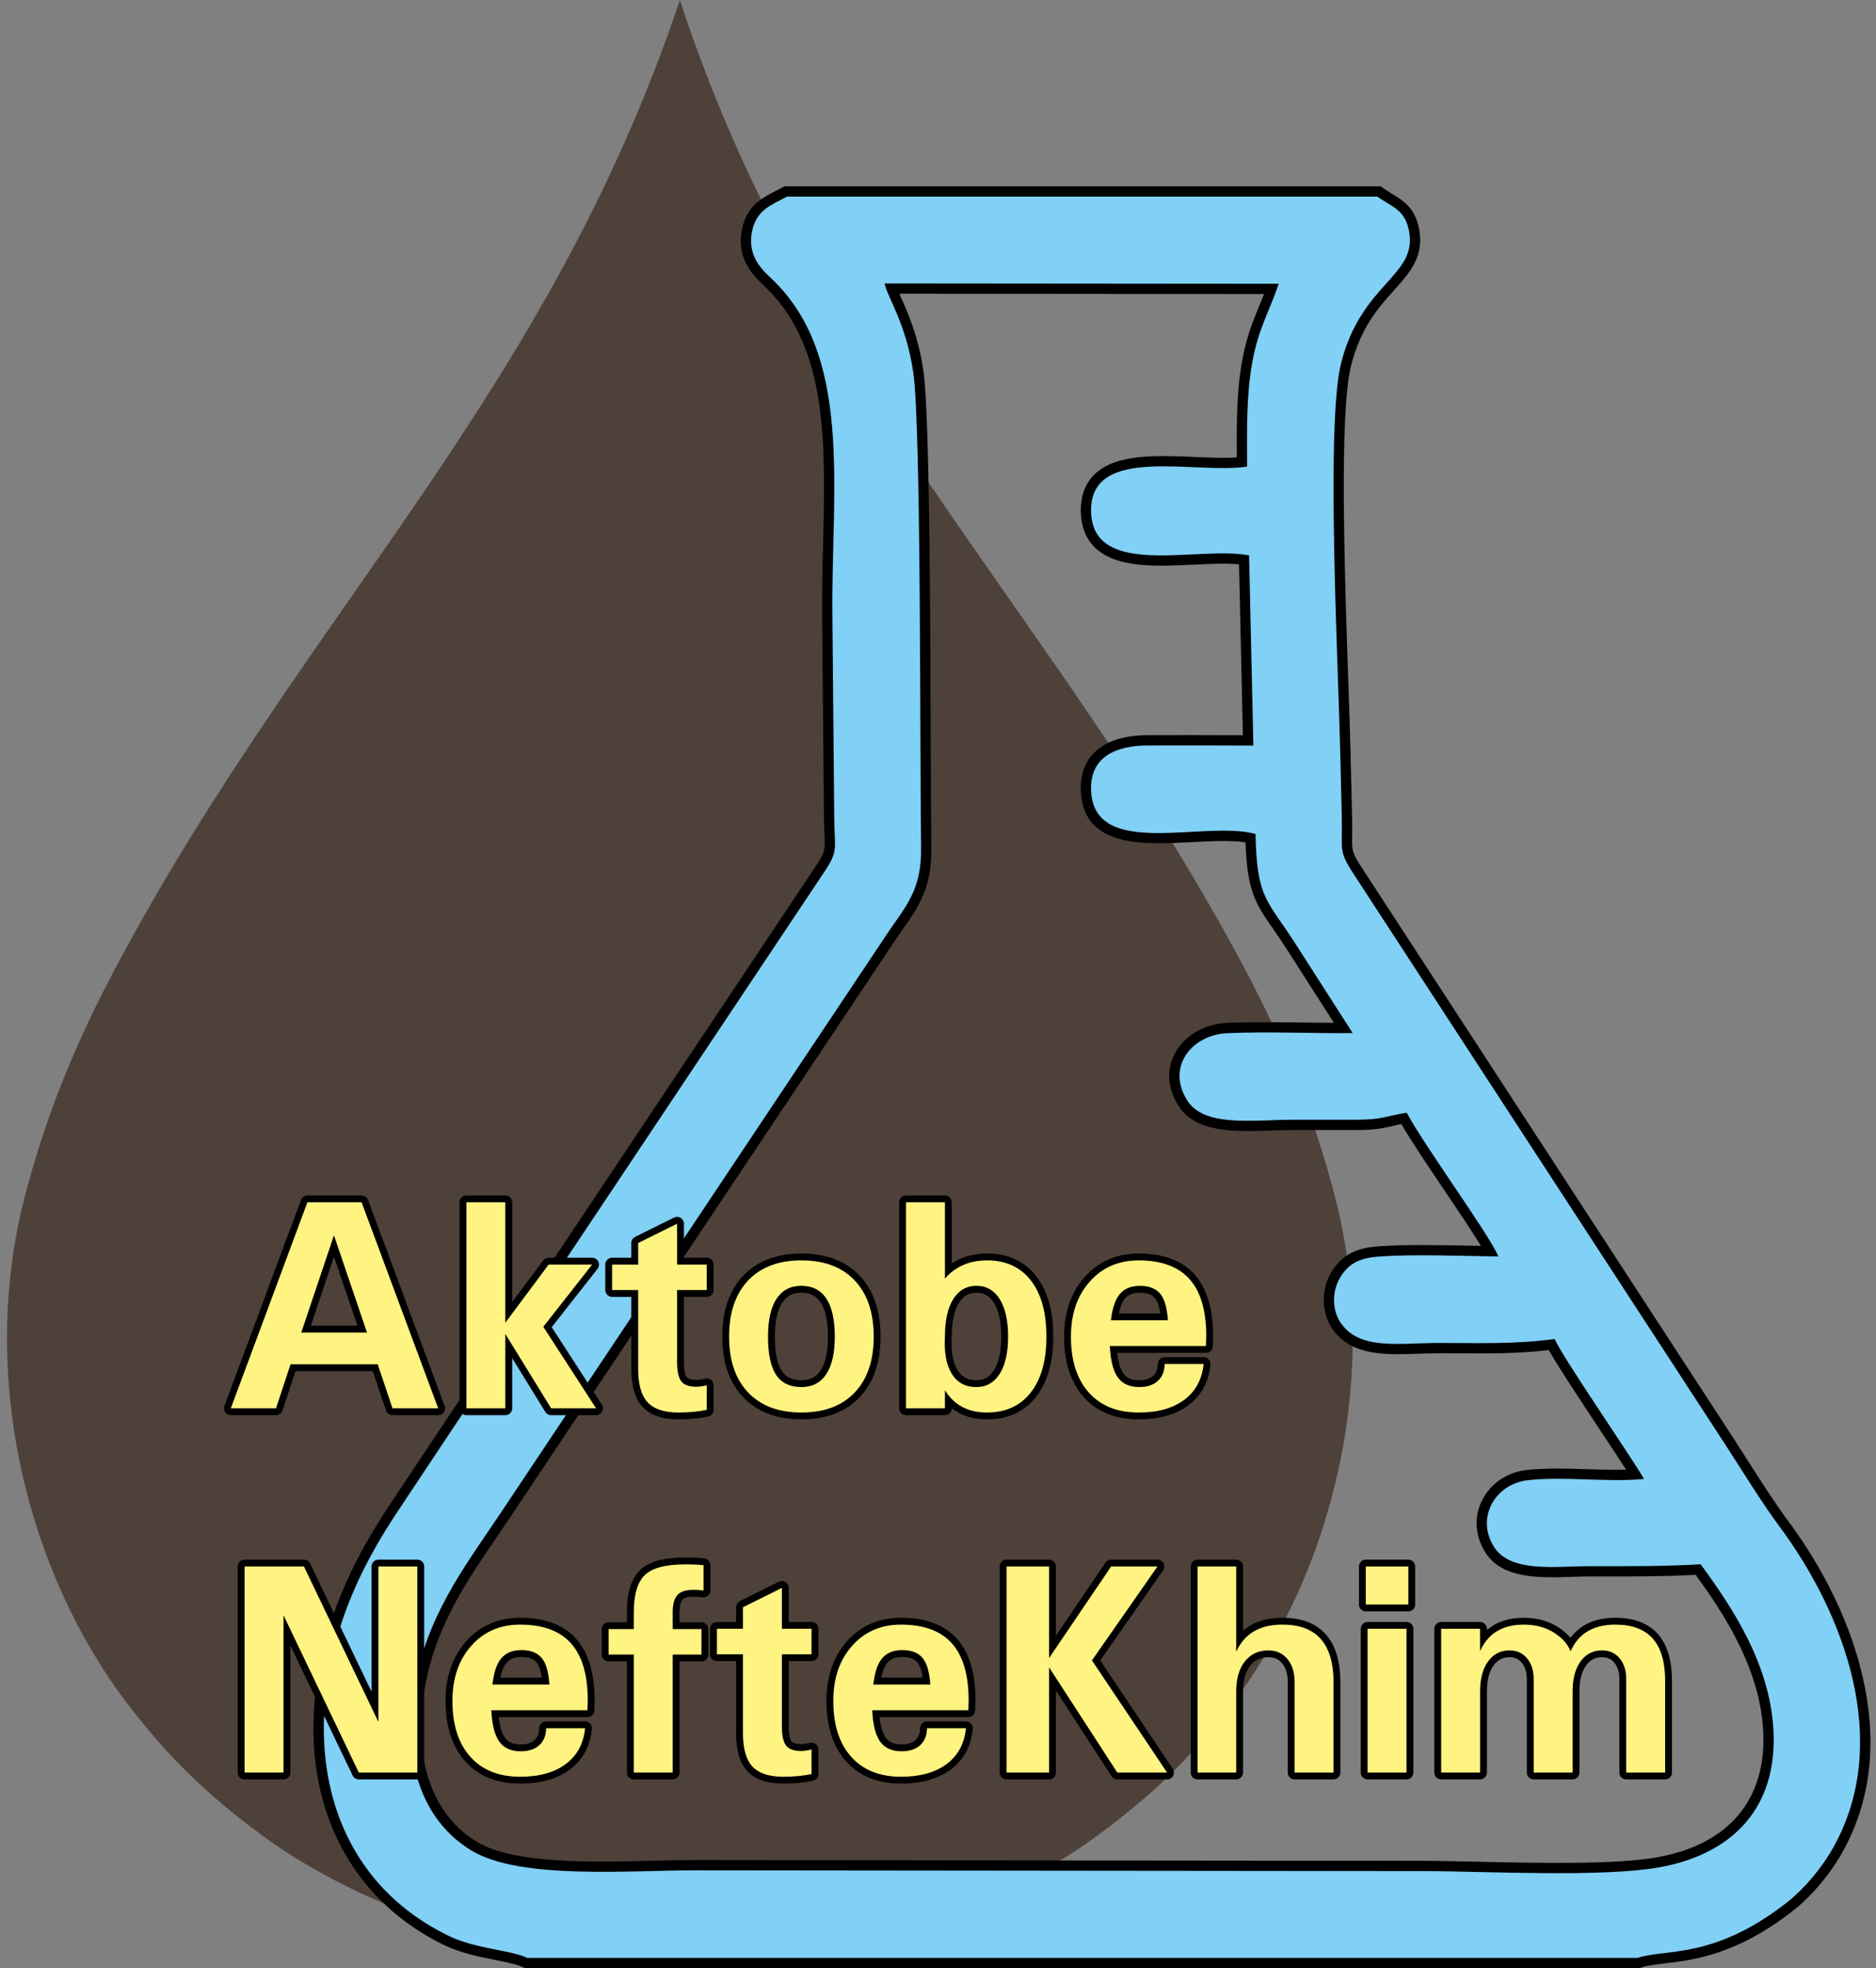
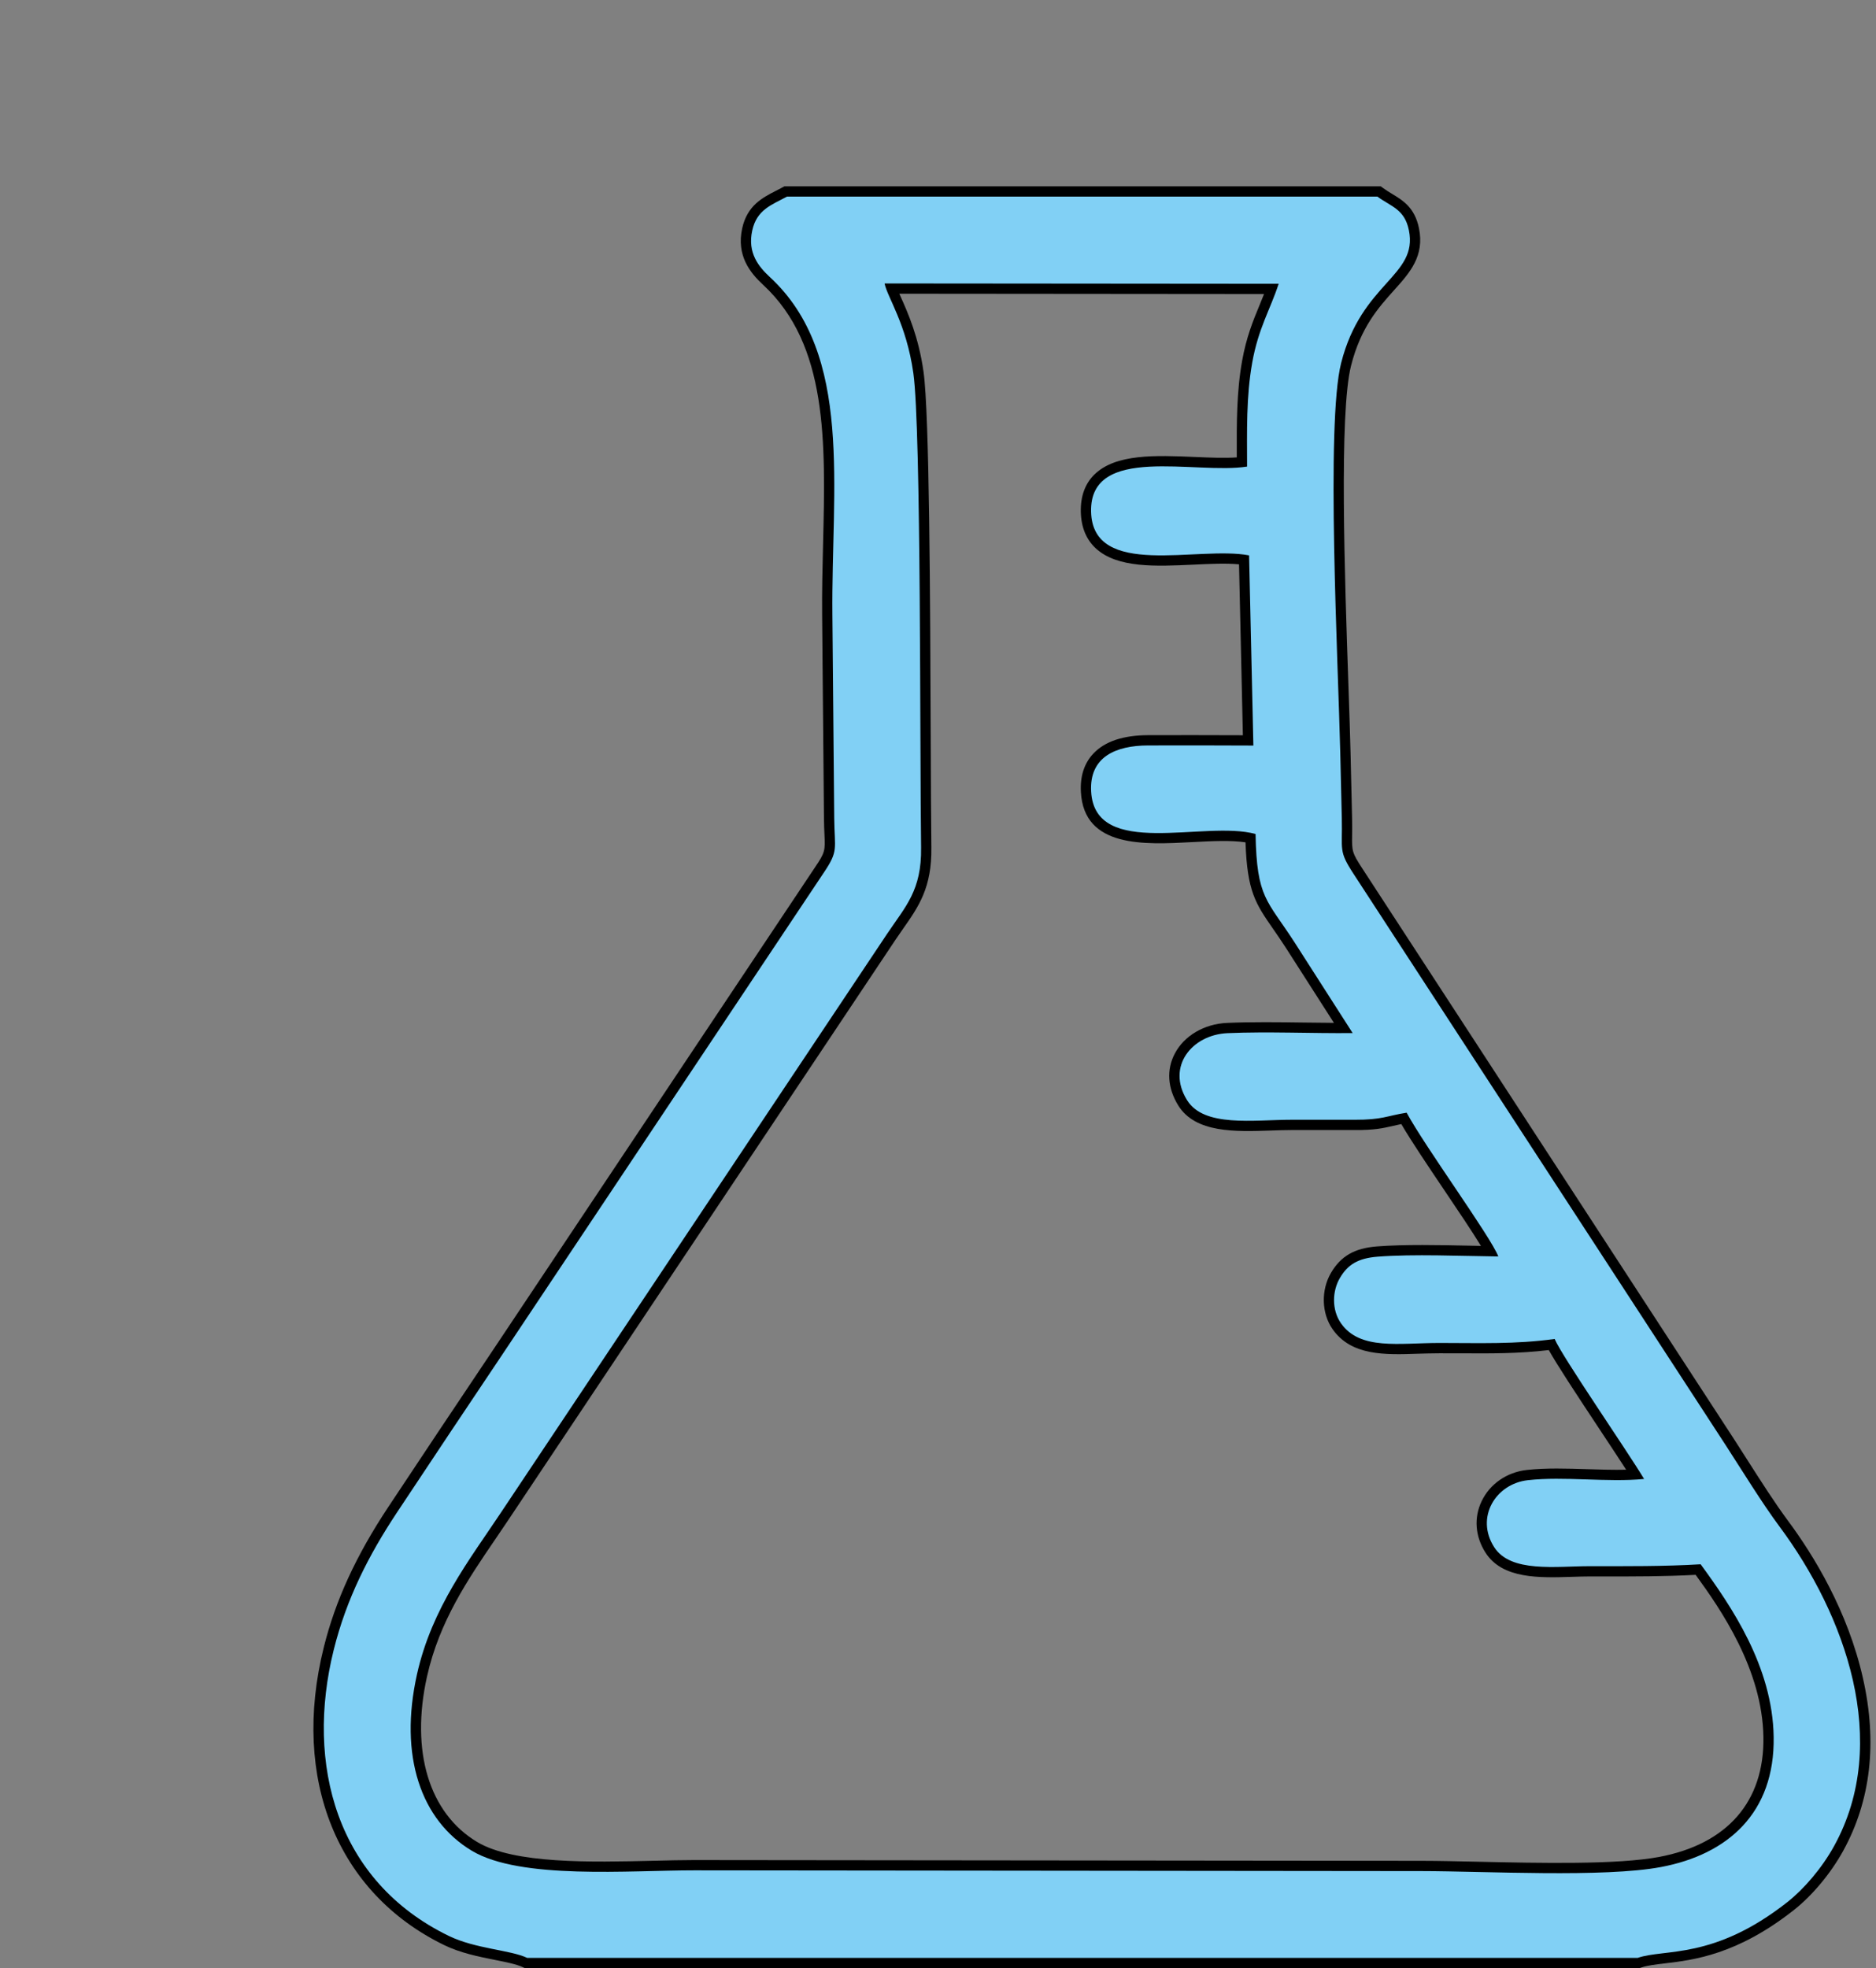
<svg xmlns="http://www.w3.org/2000/svg" width="225" height="236" viewBox="0 0 225 236" fill="none">
  <rect x="0" y="0" width="225" height="236" fill="#808080" stroke="none" />
-   <path fill-rule="evenodd" clip-rule="evenodd" d="M81.542 0C96.901 46.949 126.664 73.776 149.036 115.692C153.901 124.807 157.498 133.432 160.102 143.451C165.785 165.31 159.625 188.727 147.9 204.153C142.87 210.771 138.305 215.132 131.876 219.912C122.865 226.609 109.685 232.111 97.328 233.755C91.658 234.509 86.5 234.839 81.543 234.756H81.542C76.585 234.839 71.427 234.51 65.757 233.755C53.4 232.111 40.219 226.609 31.209 219.912C24.779 215.132 20.215 210.771 15.184 204.153C3.46 188.727 -2.7 165.31 2.982 143.451C5.587 133.432 9.184 124.806 14.049 115.692C36.597 73.445 65.639 47.435 81.542 0Z" fill="#4E413A" />
  <path d="M196.62 236H62.957L62.707 235.882C61.957 235.527 60.697 235.275 59.363 235.01C57.427 234.623 55.233 234.186 53.282 233.237C40.441 226.992 34.904 213.311 38.832 197.533C40.234 191.901 42.69 186.556 46.561 180.714C50.457 174.833 54.546 168.707 59.427 161.432L97.726 104.033C98.978 102.189 98.969 101.989 98.883 100.08C98.859 99.559 98.83 98.909 98.822 98.103L98.603 73.734C98.576 70.913 98.646 68.04 98.714 65.263C99.016 52.965 99.301 41.349 91.517 34.145C89.975 32.717 88.296 30.657 89.017 27.375C89.618 24.64 91.452 23.702 93.07 22.874C93.311 22.75 93.558 22.625 93.805 22.49L94.08 22.341H165.599L165.924 22.577C166.274 22.833 166.637 23.052 166.988 23.265C168.251 24.029 169.684 24.896 170.186 27.37C170.864 30.719 169.09 32.695 167.211 34.785C165.333 36.876 163.205 39.246 162.042 43.842C160.603 49.531 161.279 69.214 161.726 82.238C161.835 85.424 161.929 88.175 161.979 90.293L162.162 98.058C162.182 98.924 162.173 99.606 162.167 100.153C162.143 102.034 162.14 102.231 163.409 104.166L207.997 172.603C208.5 173.382 209.011 174.184 209.527 174.992C211.166 177.56 212.86 180.216 214.425 182.324C217.534 186.509 221.621 193.187 223.437 201.238C225.178 208.954 224.378 215.918 221.061 221.938C219.573 224.639 217.351 227.3 215.118 229.056C208.324 234.399 203.109 235.019 199.659 235.429C198.524 235.563 197.543 235.68 196.816 235.933L196.62 236ZM63.494 233.538H196.216C197.143 233.247 198.181 233.124 199.369 232.983C202.735 232.583 207.346 232.035 213.596 227.119C215.554 225.581 217.587 223.14 218.904 220.75C225.496 208.784 219.891 193.813 212.448 183.791C210.83 181.613 209.113 178.92 207.451 176.316C206.938 175.511 206.429 174.714 205.931 173.943L161.346 105.513C159.734 103.053 159.675 102.364 159.704 100.121C159.71 99.594 159.719 98.938 159.699 98.117L159.516 90.351C159.467 88.246 159.373 85.501 159.264 82.322C158.812 69.159 158.13 49.266 159.654 43.238C160.965 38.053 163.517 35.213 165.379 33.14C167.287 31.016 168.186 29.904 167.771 27.86C167.484 26.444 166.854 26.063 165.712 25.372C165.433 25.203 165.126 25.018 164.809 24.804H94.701C94.53 24.894 94.36 24.981 94.192 25.067C92.736 25.812 91.774 26.304 91.423 27.904C90.997 29.84 91.784 31.036 93.19 32.338C101.79 40.298 101.492 52.454 101.176 65.323C101.108 68.081 101.039 70.931 101.066 73.71L101.285 98.08C101.292 98.842 101.319 99.441 101.343 99.969C101.446 102.24 101.403 103.002 99.769 105.408L61.473 162.801C56.593 170.074 52.507 176.197 48.614 182.074C44.903 187.675 42.553 192.776 41.221 198.127C38.376 209.556 40.335 224.2 54.359 231.022C56.025 231.832 58.054 232.237 59.844 232.593C61.265 232.877 62.508 233.125 63.494 233.538ZM186.817 225.839C183.578 225.839 180.251 225.766 177.22 225.699C174.757 225.645 172.431 225.593 170.541 225.59L83.308 225.5C81.846 225.49 80.206 225.539 78.459 225.581C70.683 225.768 61.005 226 55.962 222.98C49.24 218.955 46.567 210.545 48.813 200.485C50.395 193.402 54.131 187.927 57.427 183.096C57.96 182.316 58.485 181.546 58.994 180.781L105.363 111.305C105.688 110.82 106.006 110.366 106.312 109.929C108.046 107.454 109.299 105.666 109.242 101.642C109.201 98.735 109.182 93.887 109.161 88.273C109.103 72.942 109.016 49.774 108.324 44.905C107.778 41.058 106.625 38.486 105.784 36.607C105.354 35.648 105.015 34.891 104.886 34.219L104.604 32.753L155.056 32.796L154.53 34.408C154.164 35.529 153.749 36.536 153.347 37.51C152.585 39.358 151.864 41.104 151.401 43.688C150.768 47.215 150.782 50.768 150.797 54.529L150.802 56.997L149.763 57.162C147.912 57.456 145.628 57.358 143.207 57.255C139.255 57.086 134.778 56.896 132.985 58.654C132.357 59.27 132.064 60.144 132.092 61.325C132.118 62.481 132.444 63.336 133.089 63.937C134.9 65.626 139.227 65.423 143.045 65.243C145.632 65.121 148.075 65.007 150.043 65.384L151.019 65.572L151.585 90.635L150.32 90.629C145.505 90.608 141.49 90.604 137.687 90.617C135.448 90.624 133.802 91.118 132.926 92.046C132.301 92.709 132.03 93.623 132.097 94.84C132.314 98.794 136.308 98.868 142.86 98.516C145.866 98.356 148.705 98.204 150.915 98.815L151.801 99.06L151.818 99.979C151.929 105.963 152.629 106.971 154.704 109.963C155.173 110.64 155.705 111.406 156.307 112.339L164.471 125.083L162.247 125.105C160.304 125.125 158.276 125.097 156.315 125.071C153.3 125.03 150.182 124.988 147.276 125.115C145.444 125.195 143.799 126.12 143.085 127.471C142.477 128.625 142.589 129.935 143.413 131.263C144.713 133.359 148.586 133.227 152.329 133.097C153.216 133.067 154.133 133.036 155.003 133.036L157.095 133.035C158.872 133.034 160.648 133.032 162.424 133.039C164.613 133.037 165.456 132.849 166.534 132.6C167.075 132.476 167.688 132.334 168.518 132.204L169.378 132.069L169.792 132.836C170.834 134.762 173.126 138.162 175.341 141.449C178.001 145.393 180.298 148.8 180.851 150.213L181.518 151.915L179.69 151.893C178.632 151.881 177.492 151.857 176.311 151.832C172.653 151.755 168.509 151.667 165.335 151.914C163.198 152.08 162.431 152.729 161.761 153.87C161.132 154.941 160.955 156.689 161.833 157.955C163.243 159.988 165.849 160.004 169.987 159.862C171.668 159.804 173.47 159.801 175.166 159.812C178.939 159.837 182.499 159.859 186.288 159.334L187.224 159.205L187.592 160.074C188.087 161.245 191.329 166.141 193.934 170.074C195.737 172.797 197.44 175.369 198.243 176.707L199.244 178.376L197.306 178.565C195.081 178.782 192.658 178.704 190.315 178.629C187.953 178.552 185.509 178.473 183.384 178.711C181.864 178.881 180.537 179.787 179.921 181.076C179.344 182.283 179.457 183.623 180.24 184.849C181.51 186.839 185.208 186.719 188.473 186.615C189.24 186.591 189.964 186.568 190.674 186.568L192.117 186.568C196.172 186.573 200 186.575 203.896 186.34L204.568 186.299L204.964 186.843C208.058 191.082 213.817 198.973 213.96 208.261C214.097 217.19 208.808 223.32 199.448 225.082C196.295 225.675 191.655 225.839 186.817 225.839ZM83.224 223.038C83.253 223.038 83.282 223.038 83.311 223.038L170.544 223.128C172.461 223.131 174.799 223.182 177.274 223.237C184.717 223.401 193.98 223.606 198.993 222.662C207.175 221.122 211.615 216.021 211.497 208.299C211.371 200.161 206.37 192.963 203.369 188.836C199.634 189.037 195.976 189.035 192.113 189.03L190.673 189.029C190.002 189.029 189.297 189.052 188.551 189.076C184.633 189.202 180.188 189.345 178.163 186.173C176.924 184.233 176.755 181.988 177.698 180.014C178.692 177.933 180.715 176.531 183.11 176.263C185.411 176.005 187.945 176.088 190.394 176.167C191.942 176.216 193.527 176.267 195.034 176.231C194.177 174.903 193.05 173.201 191.88 171.434C188.967 167.035 186.734 163.638 185.756 161.885C182.122 162.319 178.727 162.298 175.15 162.274C173.499 162.264 171.745 162.265 170.071 162.323C166.131 162.46 162.056 162.598 159.809 159.358C158.493 157.462 158.422 154.692 159.636 152.623C160.817 150.612 162.463 149.666 165.144 149.458C168.438 149.202 172.647 149.291 176.362 149.369C176.787 149.378 177.207 149.387 177.619 149.396C176.569 147.675 174.862 145.143 173.299 142.825C171.317 139.884 169.274 136.855 168.066 134.786C167.709 134.857 167.395 134.93 167.087 135.001C165.902 135.273 164.862 135.524 162.416 135.501C160.642 135.496 158.868 135.497 157.096 135.498L155.003 135.499C154.175 135.499 153.32 135.528 152.414 135.559C148.173 135.705 143.371 135.869 141.319 132.562C140.028 130.48 139.881 128.264 140.907 126.322C142.038 124.18 144.437 122.775 147.167 122.655C150.145 122.525 153.299 122.566 156.348 122.609C157.548 122.625 158.774 122.642 159.985 122.648L154.235 113.673C153.657 112.777 153.138 112.028 152.68 111.367C150.594 108.36 149.585 106.905 149.381 101.005C147.611 100.73 145.269 100.855 142.991 100.977C137.206 101.287 130.006 101.671 129.639 94.976C129.533 93.075 130.038 91.521 131.135 90.357C132.505 88.905 134.706 88.164 137.679 88.154C141.152 88.143 144.798 88.145 149.066 88.162L148.604 67.668C147.057 67.52 145.154 67.61 143.161 67.704C138.648 67.917 133.98 68.136 131.41 65.739C130.27 64.677 129.671 63.211 129.629 61.382C129.587 59.508 130.136 57.999 131.262 56.896C133.817 54.391 138.644 54.596 143.312 54.795C145.14 54.873 146.888 54.948 148.335 54.845L148.334 54.54C148.32 50.834 148.304 47.001 148.977 43.254C149.487 40.409 150.292 38.458 151.071 36.572C151.254 36.127 151.432 35.694 151.604 35.257L107.861 35.219C107.916 35.343 107.973 35.47 108.031 35.6C108.882 37.499 110.167 40.369 110.762 44.559C111.477 49.596 111.562 71.945 111.624 88.264C111.645 93.871 111.663 98.713 111.704 101.607C111.774 106.427 110.177 108.705 108.329 111.342C108.032 111.766 107.724 112.205 107.41 112.674L61.042 182.146C60.53 182.917 59.999 183.695 59.461 184.484C56.134 189.359 52.695 194.399 51.216 201.021C49.213 209.995 51.46 217.414 57.226 220.867C61.658 223.521 70.94 223.298 78.399 223.119C80.128 223.078 81.764 223.038 83.224 223.038Z" fill="black" />
  <path fill-rule="evenodd" clip-rule="evenodd" d="M203.969 187.569C199.565 187.835 195.185 187.799 190.673 187.799C186.588 187.799 181.183 188.617 179.201 185.511C176.929 181.951 179.374 177.919 183.247 177.486C187.576 177.002 192.799 177.768 197.185 177.339C195.176 173.988 187.345 162.653 186.457 160.553C181.755 161.204 177.501 161.032 172.661 161.032C167.792 161.032 163.101 161.944 160.821 158.656C159.705 157.048 159.786 154.801 160.699 153.246C161.622 151.673 162.823 150.873 165.239 150.685C169.495 150.355 175.315 150.61 179.704 150.661C178.747 148.219 170.969 137.601 168.708 133.421C166.263 133.805 165.843 134.281 162.419 134.27C159.947 134.262 157.474 134.268 155.002 134.268C150.284 134.268 144.409 135.209 142.366 131.913C139.855 127.864 142.986 124.071 147.221 123.885C152.067 123.673 157.325 123.924 162.233 123.875L155.271 113.008C151.946 107.859 150.73 107.735 150.586 100.003C144.497 98.319 131.316 103.082 130.867 94.909C130.638 90.751 133.832 89.399 137.682 89.386C141.892 89.372 146.114 89.381 150.325 89.399L149.81 66.595C143.691 65.42 131.045 69.461 130.86 61.354C130.675 53.204 143.413 56.925 149.569 55.947C149.565 51.751 149.453 47.569 150.188 43.472C150.932 39.326 152.341 37.145 153.358 34.028L106.094 33.988C106.409 35.627 108.698 38.786 109.542 44.733C110.494 51.438 110.314 90.525 110.473 101.625C110.546 106.789 108.605 108.675 106.386 111.99L60.018 181.464C56.347 186.983 51.791 192.793 50.014 200.754C47.822 210.57 50.482 218.264 56.593 221.924C62.43 225.42 75.519 224.262 83.308 224.27L170.542 224.36C178.201 224.371 192.382 225.16 199.219 223.872C207.235 222.363 212.868 217.379 212.727 208.28C212.597 199.796 207.628 192.583 203.969 187.569ZM53.82 232.13C57.033 233.693 61.203 233.808 63.233 234.769H196.412C199.671 233.639 205.519 235.037 214.357 228.088C216.342 226.526 218.505 224.025 219.981 221.344C226.841 208.894 221.312 193.662 213.435 183.058C211.349 180.248 209.07 176.533 206.963 173.275L162.377 104.841C160.498 101.974 161.023 102.007 160.93 98.088C160.868 95.522 160.807 92.913 160.747 90.322C160.493 79.417 159.01 50.805 160.848 43.54C163.303 33.832 170.098 33.139 168.978 27.616C168.463 25.075 166.876 24.797 165.197 23.573H94.392C92.56 24.569 90.773 25.121 90.22 27.64C89.628 30.332 90.989 31.979 92.353 33.242C102.391 42.532 99.687 58.491 99.834 73.723L100.053 98.092C100.09 101.883 100.612 101.975 98.75 104.717L60.449 162.118C56.098 168.602 51.88 174.915 47.587 181.395C44.223 186.471 41.55 191.709 40.026 197.83C36.608 211.56 40.352 225.579 53.82 232.13Z" fill="#81D0F5" />
-   <path d="M108.064 213.868C105.271 213.868 103.054 212.968 101.472 211.193C99.912 209.451 99.121 207.011 99.121 203.944C99.121 201.042 99.952 198.637 101.591 196.796C103.254 194.93 105.429 193.984 108.058 193.984C111.025 193.984 113.287 194.833 114.781 196.508C116.25 198.162 116.995 200.641 116.995 203.878V203.949L116.959 205.101C116.945 205.544 116.582 205.895 116.138 205.895H105.494C105.604 206.925 105.824 207.711 106.152 208.238C106.401 208.64 106.876 209.173 108.136 209.173C108.867 209.173 109.428 209 109.804 208.657C110.171 208.323 110.353 207.852 110.362 207.218C110.368 206.769 110.734 206.408 111.182 206.408H115.851C116.082 206.408 116.302 206.506 116.458 206.677C116.614 206.848 116.69 207.076 116.668 207.307C116.474 209.368 115.589 211.003 114.04 212.171C112.538 213.298 110.528 213.868 108.064 213.868ZM108.058 195.626C105.887 195.626 104.174 196.366 102.817 197.888C101.454 199.42 100.763 201.457 100.763 203.944C100.763 206.595 101.413 208.666 102.696 210.1C103.971 211.531 105.727 212.226 108.063 212.226C110.164 212.226 111.843 211.766 113.053 210.859C114.002 210.144 114.607 209.219 114.886 208.051H111.92C111.774 208.781 111.435 209.391 110.909 209.872C110.221 210.498 109.288 210.816 108.136 210.816C106.218 210.816 105.239 209.886 104.756 209.105C104.186 208.186 103.869 206.879 103.79 205.112C103.78 204.888 103.862 204.67 104.017 204.508C104.172 204.346 104.386 204.255 104.61 204.255H115.343L115.353 203.924L115.353 203.879C115.353 201.056 114.748 198.944 113.555 197.601C112.37 196.272 110.572 195.626 108.058 195.626ZM93.938 213.868C92.008 213.868 90.563 213.37 89.646 212.387C88.731 211.407 88.287 209.922 88.287 207.846V199.18H85.984C85.531 199.18 85.163 198.812 85.163 198.359V195.307C85.163 194.854 85.531 194.486 85.984 194.486H88.287V192.721C88.287 192.41 88.464 192.125 88.743 191.986L93.412 189.669C93.666 189.544 93.968 189.558 94.209 189.707C94.451 189.857 94.597 190.121 94.597 190.405V194.486H97.332C97.786 194.486 98.153 194.854 98.153 195.307V198.359C98.153 198.812 97.786 199.18 97.332 199.18H94.597V207.014C94.597 208.201 94.807 208.647 94.933 208.808C95.099 209.021 95.508 209.138 96.087 209.138C96.404 209.128 96.754 209.077 97.133 208.983C97.378 208.921 97.638 208.977 97.837 209.132C98.036 209.288 98.153 209.527 98.153 209.78V212.724C98.153 213.111 97.884 213.444 97.506 213.526C96.462 213.753 95.261 213.868 93.938 213.868ZM86.805 197.538H89.108C89.562 197.538 89.929 197.906 89.929 198.36V207.847C89.929 209.465 90.237 210.615 90.845 211.267C91.44 211.903 92.48 212.226 93.938 212.226C94.874 212.226 95.736 212.165 96.511 212.042V210.755C96.376 210.767 96.243 210.776 96.111 210.78C96.11 210.78 96.109 210.78 96.109 210.78C94.957 210.78 94.134 210.456 93.637 209.817C93.172 209.221 92.955 208.331 92.955 207.015V198.36C92.955 197.907 93.323 197.539 93.776 197.539H96.511V196.129H93.776C93.323 196.129 92.955 195.761 92.955 195.308V191.73L89.929 193.232V195.308C89.929 195.762 89.561 196.13 89.108 196.13H86.804V197.538H86.805ZM62.384 213.868C59.592 213.868 57.374 212.968 55.792 211.193C54.233 209.451 53.442 207.011 53.442 203.944C53.442 201.042 54.273 198.637 55.912 196.796C57.574 194.93 59.75 193.984 62.379 193.984C65.346 193.984 67.608 194.833 69.103 196.508C70.572 198.161 71.316 200.64 71.316 203.878V203.949L71.279 205.101C71.266 205.544 70.902 205.895 70.459 205.895H59.815C59.925 206.925 60.145 207.711 60.473 208.238C60.722 208.64 61.197 209.173 62.457 209.173C63.187 209.173 63.748 209 64.124 208.657C64.491 208.323 64.674 207.852 64.682 207.218C64.689 206.769 65.054 206.408 65.503 206.408H70.171C70.403 206.408 70.623 206.506 70.779 206.677C70.934 206.848 71.01 207.077 70.989 207.307C70.793 209.368 69.909 211.003 68.361 212.171C66.859 213.298 64.849 213.868 62.384 213.868ZM62.379 195.626C60.208 195.626 58.494 196.366 57.138 197.888C55.775 199.419 55.084 201.456 55.084 203.944C55.084 206.595 55.734 208.666 57.017 210.1C58.292 211.531 60.048 212.226 62.384 212.226C64.485 212.226 66.164 211.766 67.374 210.859C68.323 210.144 68.928 209.22 69.207 208.051H66.241C66.094 208.781 65.756 209.391 65.23 209.872C64.541 210.498 63.608 210.816 62.456 210.816C60.538 210.816 59.559 209.886 59.077 209.105C58.506 208.186 58.19 206.879 58.111 205.112C58.101 204.888 58.182 204.67 58.338 204.508C58.493 204.346 58.707 204.255 58.931 204.255H69.663L69.674 203.924L69.673 203.879C69.673 201.056 69.069 198.944 67.876 197.601C66.691 196.272 64.892 195.626 62.379 195.626ZM199.709 213.366H195.04C194.587 213.366 194.219 212.998 194.219 212.545V201.353C194.219 200.5 194.022 199.85 193.616 199.367C193.243 198.921 192.775 198.714 192.144 198.714C191.326 198.714 190.717 199.028 190.229 199.702C189.702 200.435 189.433 201.476 189.433 202.795V212.545C189.433 212.998 189.065 213.366 188.612 213.366H183.944C183.49 213.366 183.122 212.998 183.122 212.545V201.37C183.122 200.518 182.924 199.866 182.516 199.376C182.141 198.924 181.673 198.714 181.046 198.714C180.232 198.714 179.625 199.028 179.138 199.702C178.606 200.434 178.336 201.474 178.336 202.795V212.544C178.336 212.997 177.968 213.365 177.515 213.365H172.846C172.393 213.365 172.025 212.997 172.025 212.544V195.307C172.025 194.854 172.393 194.486 172.846 194.486H177.515C177.968 194.486 178.336 194.854 178.336 195.307V195.462C179.456 194.48 180.944 193.984 182.776 193.984C184.594 193.984 186.163 194.498 187.441 195.514C187.788 195.783 188.093 196.076 188.353 196.392C188.38 196.356 188.407 196.32 188.435 196.284C189.63 194.756 191.416 193.984 193.747 193.984C195.976 193.984 197.689 194.64 198.838 195.935C199.961 197.207 200.529 199.09 200.529 201.532V212.544C200.53 212.998 200.162 213.366 199.709 213.366ZM195.862 211.724H198.888V201.532C198.888 199.502 198.458 197.985 197.609 197.024C196.775 196.084 195.512 195.626 193.748 195.626C191.923 195.626 190.61 196.171 189.732 197.291C189.492 197.603 189.291 197.948 189.121 198.339C188.988 198.645 188.691 198.838 188.35 198.833C188.017 198.826 187.722 198.618 187.602 198.306C187.386 197.746 186.992 197.241 186.429 196.805C185.427 196.009 184.235 195.625 182.778 195.625C180.999 195.625 179.721 196.169 178.87 197.288C178.695 197.521 178.526 197.793 178.369 198.097C179.093 197.416 179.991 197.071 181.047 197.071C182.169 197.071 183.088 197.493 183.78 198.325C184.433 199.111 184.765 200.135 184.765 201.369V211.723H187.792V202.794C187.792 201.123 188.164 199.759 188.898 198.74C189.7 197.633 190.791 197.071 192.144 197.071C193.266 197.071 194.184 197.488 194.874 198.311C195.529 199.09 195.861 200.114 195.861 201.352V211.724H195.862ZM173.669 211.724H176.695V202.795C176.695 201.12 177.07 199.755 177.81 198.739C177.811 198.738 177.811 198.737 177.812 198.737C177.664 198.793 177.498 198.808 177.337 198.771C176.962 198.687 176.695 198.355 176.695 197.97V196.129H173.669V211.724ZM168.694 213.366H164.026C163.572 213.366 163.204 212.998 163.204 212.545V195.307C163.204 194.854 163.572 194.486 164.026 194.486H168.694C169.147 194.486 169.515 194.854 169.515 195.307V212.544C169.515 212.998 169.147 213.366 168.694 213.366ZM164.847 211.724H167.873V196.129H164.847V211.724ZM159.938 213.366H155.269C154.816 213.366 154.448 212.998 154.448 212.545V201.67C154.448 200.724 154.228 199.999 153.775 199.452C153.355 198.949 152.829 198.714 152.12 198.714C151.194 198.714 150.483 199.045 149.947 199.728C149.377 200.458 149.087 201.49 149.087 202.795V212.544C149.087 212.997 148.719 213.365 148.266 213.365H143.634C143.181 213.365 142.813 212.997 142.813 212.544V187.838C142.813 187.384 143.181 187.016 143.634 187.016H148.266C148.719 187.016 149.087 187.384 149.087 187.838V195.545C150.26 194.509 151.846 193.984 153.815 193.984C156.1 193.984 157.854 194.659 159.027 195.991C160.176 197.296 160.758 199.225 160.758 201.723V212.544C160.759 212.998 160.391 213.366 159.938 213.366ZM156.091 211.724H159.117V201.724C159.117 199.636 158.673 198.072 157.796 197.076C156.936 196.1 155.634 195.626 153.815 195.626C151.929 195.626 150.577 196.173 149.681 197.297C149.46 197.572 149.261 197.887 149.088 198.235C149.889 197.462 150.907 197.072 152.121 197.072C153.32 197.072 154.302 197.519 155.038 198.402C155.737 199.246 156.091 200.344 156.091 201.669V211.724H156.091ZM144.455 211.724H147.446V202.795C147.446 201.162 147.83 199.82 148.588 198.804C148.435 198.869 148.261 198.888 148.091 198.85C147.714 198.767 147.446 198.434 147.446 198.048V188.659H144.455V211.724ZM139.977 213.366H134.004C133.726 213.366 133.467 213.225 133.315 212.992L126.643 202.706V212.545C126.643 212.998 126.275 213.366 125.822 213.366H120.723C120.27 213.366 119.902 212.998 119.902 212.545V187.838C119.902 187.384 120.27 187.016 120.723 187.016H125.822C126.275 187.016 126.643 187.384 126.643 187.838V196.14L132.582 187.377C132.735 187.151 132.99 187.016 133.262 187.016H138.822C139.128 187.016 139.409 187.187 139.55 187.458C139.691 187.73 139.67 188.056 139.495 188.307L131.958 199.105L140.659 212.087C140.828 212.339 140.844 212.663 140.701 212.931C140.559 213.199 140.28 213.366 139.977 213.366ZM134.45 211.724H138.439L130.282 199.553C130.093 199.272 130.097 198.904 130.291 198.626L137.248 188.659H133.697L126.502 199.276C126.48 199.307 126.457 199.336 126.432 199.364C126.491 199.43 126.54 199.505 126.576 199.586L134.45 211.724ZM121.543 211.724H125.001V200.074C124.961 199.886 124.988 199.686 125.082 199.512C125.115 199.453 125.154 199.398 125.198 199.349C125.074 199.204 125.001 199.016 125.001 198.815V188.659H121.543V211.724ZM80.681 213.366H76.013C75.559 213.366 75.192 212.998 75.192 212.545V199.217H72.996C72.542 199.217 72.175 198.849 72.175 198.396V195.343C72.175 194.89 72.542 194.522 72.996 194.522H75.192V193.344C75.192 190.935 75.714 189.27 76.789 188.253C77.847 187.252 79.578 186.765 82.082 186.765C82.914 186.755 83.718 186.785 84.462 186.859C84.882 186.901 85.201 187.254 85.201 187.676V190.711C85.201 190.946 85.1 191.171 84.923 191.327C84.746 191.483 84.511 191.553 84.276 191.525C83.936 191.482 83.546 191.46 83.117 191.46C82.506 191.46 82.057 191.584 81.854 191.81C81.694 191.988 81.502 192.399 81.502 193.344V194.522H84.129C84.582 194.522 84.95 194.89 84.95 195.343V198.396C84.95 198.849 84.582 199.217 84.129 199.217H81.502V212.545C81.502 212.998 81.135 213.366 80.681 213.366ZM76.834 211.724H79.861V198.396C79.861 197.943 80.228 197.575 80.682 197.575H83.308V196.164H80.682C80.228 196.164 79.861 195.796 79.861 195.343V193.344C79.861 192.151 80.114 191.291 80.634 190.712C81.168 190.119 82.003 189.818 83.118 189.818C83.269 189.818 83.416 189.82 83.56 189.825V188.435C83.091 188.409 82.602 188.399 82.094 188.407C80.047 188.407 78.646 188.756 77.918 189.445C77.199 190.126 76.834 191.438 76.834 193.344V195.343C76.834 195.796 76.467 196.164 76.013 196.164H73.817V197.575H76.013C76.467 197.575 76.834 197.943 76.834 198.396V211.724H76.834ZM50.054 213.366H43.034C42.718 213.366 42.43 213.184 42.293 212.899L34.824 197.295V212.545C34.824 212.998 34.456 213.366 34.002 213.366H29.334C28.88 213.366 28.512 212.998 28.512 212.545V187.838C28.512 187.384 28.88 187.016 29.334 187.016H36.456C36.772 187.016 37.06 187.198 37.196 187.483L44.565 202.863V187.838C44.565 187.384 44.932 187.016 45.386 187.016H50.054C50.508 187.016 50.876 187.384 50.876 187.838V212.544C50.876 212.998 50.508 213.366 50.054 213.366ZM43.551 211.724H49.234V188.659H46.207V206.476C46.207 206.859 45.942 207.191 45.568 207.276C45.194 207.362 44.812 207.176 44.646 206.83L35.939 188.659H30.155V211.724H33.181V193.679C33.181 193.296 33.447 192.964 33.82 192.879C34.194 192.793 34.577 192.979 34.743 193.325L43.551 211.724ZM111.577 202.808H104.736C104.501 202.808 104.277 202.707 104.122 202.531C103.966 202.355 103.893 202.121 103.921 201.887C104.073 200.644 104.333 199.699 104.716 198.997C105.405 197.715 106.614 197.036 108.208 197.036C110.219 197.036 111.178 197.989 111.629 198.788C112.037 199.484 112.29 200.514 112.396 201.924C112.414 202.153 112.335 202.377 112.18 202.545C112.024 202.712 111.806 202.808 111.577 202.808ZM105.698 201.166H110.661C110.536 200.324 110.353 199.86 110.204 199.606C109.975 199.201 109.527 198.678 108.207 198.678C107.214 198.678 106.563 199.027 106.159 199.778C105.971 200.124 105.817 200.588 105.698 201.166ZM65.898 202.808H59.057C58.822 202.808 58.598 202.707 58.442 202.531C58.286 202.355 58.213 202.121 58.242 201.887C58.394 200.644 58.654 199.699 59.036 198.997C59.726 197.715 60.934 197.036 62.528 197.036C64.538 197.036 65.498 197.989 65.948 198.788C66.356 199.484 66.609 200.514 66.716 201.924C66.733 202.153 66.655 202.377 66.499 202.545C66.344 202.712 66.126 202.808 65.898 202.808ZM60.019 201.166H64.982C64.857 200.324 64.674 199.86 64.525 199.607C64.296 199.201 63.848 198.678 62.528 198.678C61.535 198.678 60.884 199.027 60.479 199.778C60.292 200.124 60.138 200.588 60.019 201.166ZM168.91 193.219H163.81C163.357 193.219 162.989 192.851 162.989 192.398V187.838C162.989 187.384 163.357 187.016 163.81 187.016H168.91C169.363 187.016 169.731 187.384 169.731 187.838V192.398C169.731 192.852 169.363 193.219 168.91 193.219ZM164.632 191.578H168.089V188.659H164.632V191.578ZM136.565 170.194C133.773 170.194 131.555 169.295 129.973 167.519C128.413 165.777 127.622 163.337 127.622 160.269C127.622 157.368 128.453 154.963 130.092 153.122C131.755 151.256 133.93 150.309 136.559 150.309C139.525 150.309 141.787 151.158 143.282 152.834C144.751 154.487 145.495 156.966 145.495 160.204V160.275L145.46 161.426C145.446 161.87 145.083 162.221 144.639 162.221H133.995C134.105 163.251 134.325 164.037 134.653 164.564C134.902 164.966 135.377 165.499 136.637 165.499C137.367 165.499 137.928 165.325 138.305 164.983C138.671 164.649 138.853 164.177 138.862 163.544C138.868 163.095 139.234 162.734 139.683 162.734H144.352C144.583 162.734 144.803 162.832 144.959 163.003C145.115 163.174 145.191 163.403 145.169 163.633C144.974 165.693 144.089 167.33 142.541 168.496C141.039 169.624 139.029 170.194 136.565 170.194ZM136.559 151.952C134.388 151.952 132.674 152.692 131.318 154.215C129.955 155.745 129.264 157.783 129.264 160.27C129.264 162.921 129.914 164.993 131.197 166.426C132.473 167.857 134.229 168.553 136.564 168.553C138.665 168.553 140.344 168.093 141.554 167.185C142.503 166.47 143.107 165.546 143.387 164.377H140.421C140.275 165.107 139.936 165.717 139.411 166.198C138.721 166.825 137.788 167.142 136.636 167.142C134.718 167.142 133.739 166.212 133.257 165.431C132.686 164.512 132.37 163.206 132.291 161.438C132.281 161.214 132.363 160.996 132.518 160.834C132.673 160.672 132.887 160.581 133.111 160.581H143.843L143.853 160.251L143.853 160.205C143.853 157.382 143.248 155.269 142.055 153.926C140.871 152.598 139.072 151.952 136.559 151.952ZM118.364 170.194C116.687 170.194 115.277 169.748 114.152 168.862V168.871C114.152 169.324 113.784 169.692 113.331 169.692H108.662C108.208 169.692 107.841 169.324 107.841 168.871V144.164C107.841 143.711 108.208 143.343 108.662 143.343H113.331C113.784 143.343 114.152 143.711 114.152 144.164V151.501C115.341 150.709 116.757 150.31 118.382 150.31C120.897 150.31 122.883 151.226 124.286 153.033C125.64 154.778 126.326 157.212 126.326 160.27C126.326 163.313 125.635 165.739 124.272 167.48C122.86 169.281 120.873 170.194 118.364 170.194ZM113.331 165.895C113.597 165.895 113.853 166.024 114.009 166.253L114.164 166.481C115.111 167.876 116.484 168.553 118.364 168.553C120.37 168.553 121.88 167.87 122.979 166.468C124.109 165.023 124.683 162.937 124.683 160.27C124.683 157.585 124.113 155.489 122.988 154.04C121.897 152.635 120.39 151.952 118.381 151.952C116.511 151.952 115.061 152.574 113.95 153.853C113.726 154.113 113.363 154.204 113.043 154.084C112.722 153.964 112.51 153.657 112.51 153.315V144.984H109.483V168.05H112.51V166.716C112.51 166.355 112.744 166.037 113.088 165.931C113.168 165.907 113.25 165.895 113.331 165.895ZM96.117 170.194C93.168 170.194 90.82 169.301 89.138 167.54C87.47 165.794 86.624 163.348 86.624 160.269C86.624 157.185 87.469 154.729 89.135 152.971C90.817 151.204 93.165 150.309 96.117 150.309C99.086 150.309 101.438 151.205 103.106 152.972C104.768 154.733 105.611 157.187 105.611 160.269C105.611 163.344 104.767 165.79 103.105 167.539C101.435 169.301 99.083 170.194 96.117 170.194ZM96.117 151.952C93.598 151.952 91.703 152.655 90.326 154.102C88.94 155.565 88.265 157.583 88.265 160.27C88.265 162.948 88.939 164.955 90.325 166.406C91.704 167.851 93.599 168.553 96.117 168.553C98.65 168.553 100.546 167.851 101.914 166.409C103.278 164.975 103.969 162.91 103.969 160.27C103.969 157.584 103.296 155.566 101.913 154.1C100.547 152.654 98.652 151.952 96.117 151.952ZM81.369 170.194C79.438 170.194 77.994 169.696 77.076 168.712C76.162 167.733 75.718 166.248 75.718 164.172V155.506H73.415C72.961 155.506 72.594 155.138 72.594 154.685V151.633C72.594 151.18 72.961 150.812 73.415 150.812H75.718V149.047C75.718 148.736 75.895 148.45 76.174 148.312L80.842 145.995C81.097 145.87 81.399 145.884 81.64 146.033C81.881 146.183 82.028 146.446 82.028 146.731V150.812H84.762C85.216 150.812 85.583 151.18 85.583 151.633V154.685C85.583 155.138 85.216 155.506 84.762 155.506H82.028V163.34C82.028 164.527 82.238 164.973 82.364 165.134C82.529 165.347 82.939 165.463 83.518 165.463C83.835 165.454 84.185 165.403 84.563 165.309C84.809 165.247 85.069 165.302 85.268 165.458C85.467 165.614 85.584 165.852 85.584 166.105V169.05C85.584 169.436 85.315 169.77 84.937 169.852C83.891 170.079 82.691 170.194 81.369 170.194ZM74.236 153.865H76.539C76.993 153.865 77.36 154.233 77.36 154.686V164.173C77.36 165.791 77.668 166.942 78.276 167.593C78.872 168.23 79.912 168.553 81.37 168.553C82.305 168.553 83.167 168.492 83.942 168.369V167.081C83.807 167.094 83.674 167.102 83.542 167.106C83.542 167.106 83.541 167.106 83.54 167.106C82.388 167.106 81.565 166.782 81.069 166.143C80.604 165.548 80.387 164.657 80.387 163.341V154.686C80.387 154.233 80.754 153.865 81.208 153.865H83.942V152.455H81.208C80.754 152.455 80.387 152.087 80.387 151.634V148.056L77.36 149.558V151.635C77.36 152.088 76.993 152.456 76.539 152.456H74.236V153.865ZM71.494 169.692H66.101C65.816 169.692 65.551 169.544 65.402 169.301L61.428 162.848V168.871C61.428 169.324 61.06 169.692 60.606 169.692H55.938C55.484 169.692 55.117 169.324 55.117 168.871V144.164C55.117 143.711 55.484 143.343 55.938 143.343H60.606C61.06 143.343 61.428 143.711 61.428 144.164V156.131L65.144 151.143C65.298 150.936 65.543 150.813 65.802 150.813H71.021C71.335 150.813 71.622 150.992 71.759 151.275C71.897 151.558 71.861 151.894 71.667 152.141L66.17 159.138L72.183 168.425C72.347 168.678 72.359 168.999 72.215 169.263C72.071 169.527 71.795 169.692 71.494 169.692ZM66.559 168.05H69.984L64.472 159.537C64.282 159.242 64.299 158.859 64.516 158.583L69.332 152.454H66.214L61.283 159.073C61.218 159.16 61.138 159.232 61.046 159.287C61.161 159.353 61.26 159.445 61.33 159.558L66.559 168.05ZM56.759 168.05H59.785V159.988C59.785 159.687 59.947 159.424 60.189 159.282C59.949 159.137 59.785 158.878 59.785 158.582V144.985H56.759V168.05ZM52.556 169.692H47.074C46.721 169.692 46.408 169.466 46.296 169.132L44.712 164.413H35.44L33.885 169.128C33.774 169.464 33.459 169.692 33.105 169.692H27.683C27.414 169.692 27.162 169.56 27.008 169.339C26.855 169.119 26.819 168.837 26.913 168.585L36.1 143.878C36.22 143.556 36.527 143.343 36.87 143.343H43.37C43.713 143.343 44.02 143.556 44.139 143.878L53.327 168.585C53.42 168.837 53.385 169.119 53.232 169.339C53.077 169.56 52.825 169.692 52.556 169.692ZM47.664 168.05H51.375L42.799 144.984H37.44L28.863 168.05H32.511L34.066 163.335C34.177 162.998 34.492 162.771 34.846 162.771H45.302C45.655 162.771 45.968 162.996 46.08 163.331L47.664 168.05ZM117.095 167.142C115.496 167.142 114.273 166.478 113.46 165.168C112.71 163.959 112.39 162.297 112.51 160.227C112.513 158.145 112.879 156.548 113.627 155.347C114.438 154.048 115.643 153.362 117.113 153.362C118.583 153.362 119.79 154.05 120.605 155.352C121.351 156.556 121.73 158.21 121.73 160.27C121.73 162.317 121.352 163.962 120.605 165.158C119.787 166.457 118.575 167.142 117.095 167.142ZM117.113 155.004C116.201 155.004 115.536 155.389 115.02 156.215C114.444 157.14 114.152 158.498 114.152 160.252C114.152 160.268 114.151 160.284 114.15 160.3C114.047 162.036 114.284 163.383 114.855 164.302C115.362 165.119 116.074 165.5 117.095 165.5C118.02 165.5 118.692 165.114 119.213 164.286C119.793 163.357 120.087 162.005 120.087 160.27C120.087 158.52 119.792 157.157 119.211 156.219C118.692 155.391 118.025 155.004 117.113 155.004ZM96.117 167.142C94.456 167.142 93.204 166.525 92.398 165.308C91.654 164.185 91.293 162.537 91.293 160.27C91.293 158.096 91.672 156.465 92.452 155.281C93.29 154.008 94.524 153.361 96.118 153.361C97.701 153.361 98.973 154.019 99.795 155.262C100.567 156.431 100.942 158.069 100.942 160.27C100.942 162.43 100.563 164.052 99.783 165.23C98.953 166.481 97.686 167.142 96.117 167.142ZM96.117 155.004C95.082 155.004 94.353 155.379 93.822 156.185C93.233 157.079 92.934 158.453 92.934 160.27C92.934 162.177 93.214 163.567 93.767 164.402C94.257 165.141 95.026 165.5 96.117 165.5C97.152 165.5 97.882 165.127 98.414 164.324C99.001 163.436 99.3 162.072 99.3 160.27C99.3 158.427 99.005 157.047 98.425 156.168C97.9 155.374 97.167 155.004 96.117 155.004ZM44.016 160.606H36.133C35.869 160.606 35.621 160.479 35.467 160.265C35.312 160.05 35.271 159.774 35.355 159.523L39.224 148.016C39.237 147.873 39.288 147.732 39.374 147.612C39.682 147.182 40.411 147.181 40.72 147.61C40.802 147.724 40.855 147.855 40.875 147.99L44.793 159.521C44.878 159.771 44.837 160.048 44.683 160.263C44.529 160.478 44.28 160.606 44.016 160.606ZM37.275 158.964H42.87L40.058 150.688L37.275 158.964ZM140.079 159.134H133.238C133.003 159.134 132.779 159.033 132.623 158.857C132.467 158.681 132.394 158.447 132.423 158.213C132.575 156.97 132.834 156.024 133.217 155.322C133.906 154.041 135.115 153.361 136.709 153.361C138.72 153.361 139.679 154.314 140.129 155.114C140.537 155.809 140.791 156.839 140.897 158.25C140.915 158.478 140.836 158.703 140.681 158.871C140.526 159.038 140.307 159.134 140.079 159.134ZM134.2 157.492H139.163C139.037 156.65 138.854 156.186 138.706 155.933C138.477 155.526 138.029 155.004 136.708 155.004C135.715 155.004 135.065 155.353 134.66 156.104C134.472 156.45 134.318 156.914 134.2 157.492Z" fill="black" />
-   <path fill-rule="evenodd" clip-rule="evenodd" d="M172.848 212.545V195.308H175.176H177.516V197.971C177.726 197.528 177.959 197.133 178.217 196.792C179.222 195.469 180.742 194.805 182.777 194.805C184.411 194.805 185.794 195.254 186.931 196.157C187.619 196.69 188.098 197.313 188.368 198.013C188.565 197.558 188.804 197.151 189.086 196.786C190.122 195.463 191.672 194.805 193.748 194.805C195.742 194.805 197.232 195.361 198.225 196.481C199.213 197.6 199.71 199.282 199.71 201.532V212.545H197.387H195.041V201.352C195.041 200.311 194.779 199.473 194.246 198.839C193.719 198.21 193.019 197.893 192.145 197.893C191.062 197.893 190.206 198.335 189.565 199.221C188.931 200.101 188.614 201.293 188.614 202.794V212.545H186.292H183.945V201.37C183.945 200.329 183.682 199.49 183.149 198.85C182.616 198.21 181.916 197.893 181.048 197.893C179.971 197.893 179.115 198.335 178.475 199.221C177.834 200.101 177.517 201.293 177.517 202.794V212.545H175.195L172.848 212.545ZM163.81 187.838H168.91V192.399H163.81V187.838ZM164.025 212.545V195.308H166.354H168.694V212.545H166.372H164.025ZM143.634 212.545V187.838H145.95H148.267V198.049C148.489 197.57 148.746 197.151 149.039 196.786C150.093 195.463 151.685 194.805 153.816 194.805C155.863 194.805 157.395 195.379 158.412 196.535C159.43 197.69 159.939 199.42 159.939 201.724V212.545H157.617H155.27V201.67C155.27 200.533 154.983 199.623 154.408 198.928C153.833 198.24 153.073 197.893 152.122 197.893C150.937 197.893 149.997 198.335 149.303 199.221C148.614 200.101 148.267 201.293 148.267 202.794V212.545H145.95L143.634 212.545ZM125.822 212.545H123.272H120.723V187.838H123.272H125.822V198.815L133.262 187.838H136.033H138.822L130.964 199.096L139.978 212.545H136.997H134.004L125.805 199.904H125.823V212.545H125.822ZM111.577 201.987C111.481 200.718 111.26 199.784 110.913 199.192C110.41 198.3 109.506 197.857 108.207 197.857C106.908 197.857 105.987 198.366 105.436 199.39C105.107 199.994 104.874 200.862 104.736 201.988L111.577 201.987ZM108.064 213.048C105.502 213.048 103.509 212.246 102.085 210.648C100.654 209.05 99.942 206.817 99.942 203.944C99.942 201.239 100.696 199.036 102.205 197.343C103.713 195.649 105.664 194.805 108.058 194.805C110.793 194.805 112.828 195.553 114.169 197.055C115.504 198.558 116.174 200.832 116.174 203.878V203.95L116.138 205.075H104.61C104.682 206.685 104.963 207.882 105.454 208.672C105.999 209.552 106.897 209.995 108.136 209.995C109.082 209.995 109.824 209.75 110.356 209.265C110.895 208.774 111.17 208.097 111.182 207.23H115.851C115.677 209.061 114.905 210.492 113.547 211.515C112.182 212.539 110.356 213.048 108.064 213.048ZM97.332 212.725C96.338 212.94 95.207 213.048 93.938 213.048C92.233 213.048 91.006 212.641 90.245 211.827C89.486 211.013 89.108 209.684 89.108 207.847V198.36H85.984V195.308H89.108V192.722L93.777 190.406V195.308H97.332V198.36H93.777V207.014C93.777 208.116 93.945 208.876 94.286 209.313C94.621 209.744 95.225 209.959 96.088 209.959C96.489 209.947 96.901 209.887 97.333 209.779V212.725H97.332ZM80.681 198.396V212.545H78.359H76.013V198.396H72.996V195.344H76.013V193.344C76.013 191.19 76.462 189.694 77.353 188.85C78.245 188.005 79.819 187.587 82.082 187.587C82.895 187.575 83.662 187.605 84.38 187.677V190.711C84.003 190.663 83.578 190.639 83.117 190.639C82.243 190.639 81.615 190.848 81.243 191.261C80.866 191.68 80.681 192.368 80.681 193.344V195.343H84.128V198.396H80.681V198.396ZM65.898 201.987C65.802 200.718 65.58 199.784 65.233 199.192C64.731 198.3 63.827 197.857 62.528 197.857C61.229 197.857 60.307 198.366 59.757 199.39C59.427 199.994 59.194 200.862 59.057 201.988L65.898 201.987ZM62.384 213.048C59.823 213.048 57.83 212.246 56.405 210.648C54.975 209.05 54.263 206.817 54.263 203.944C54.263 201.239 55.017 199.036 56.525 197.343C58.033 195.649 59.984 194.805 62.379 194.805C65.114 194.805 67.149 195.553 68.489 197.055C69.824 198.558 70.494 200.832 70.494 203.878V203.95L70.458 205.075H58.931C59.002 206.685 59.284 207.882 59.775 208.672C60.32 209.552 61.217 209.995 62.456 209.995C63.402 209.995 64.144 209.75 64.677 209.265C65.216 208.774 65.491 208.097 65.503 207.23H70.171C69.998 209.061 69.225 210.492 67.867 211.515C66.502 212.539 64.677 213.048 62.384 213.048ZM34.002 212.545H31.668H29.334V187.838H32.895H36.456L45.386 206.476V187.838H47.72H50.054V212.545H46.547H43.033L34.002 193.679V212.545H34.002ZM140.078 158.313C139.982 157.044 139.761 156.11 139.414 155.518C138.911 154.626 138.007 154.183 136.708 154.183C135.41 154.183 134.488 154.692 133.937 155.715C133.608 156.32 133.375 157.188 133.237 158.313H140.078ZM136.565 169.374C134.003 169.374 132.01 168.572 130.586 166.973C129.155 165.375 128.443 163.143 128.443 160.27C128.443 157.565 129.197 155.362 130.706 153.669C132.214 151.975 134.165 151.131 136.559 151.131C139.294 151.131 141.329 151.879 142.67 153.381C144.005 154.883 144.675 157.158 144.675 160.205V160.276L144.639 161.402H133.112C133.184 163.012 133.465 164.209 133.956 164.999C134.501 165.879 135.398 166.321 136.638 166.321C137.583 166.321 138.326 166.076 138.858 165.591C139.397 165.101 139.672 164.424 139.684 163.556H144.352C144.179 165.388 143.406 166.818 142.048 167.842C140.683 168.865 138.858 169.374 136.565 169.374ZM117.095 166.321C118.299 166.321 119.238 165.789 119.908 164.723C120.573 163.658 120.908 162.174 120.908 160.27C120.908 158.355 120.572 156.859 119.908 155.787C119.238 154.716 118.304 154.183 117.113 154.183C115.917 154.183 114.989 154.716 114.324 155.781C113.66 156.846 113.331 158.336 113.331 160.252C113.217 162.167 113.493 163.664 114.157 164.735C114.815 165.794 115.79 166.321 117.095 166.321ZM108.662 144.164H110.99H113.331V153.315C114.593 151.861 116.275 151.131 118.382 151.131C120.639 151.131 122.392 151.933 123.637 153.537C124.882 155.141 125.504 157.385 125.504 160.27C125.504 163.143 124.876 165.376 123.625 166.973C122.374 168.572 120.62 169.374 118.364 169.374C116.215 169.374 114.587 168.565 113.486 166.944L113.33 166.716V168.871H108.662V144.164H108.662ZM96.117 166.321C97.422 166.321 98.416 165.806 99.098 164.777C99.78 163.747 100.121 162.245 100.121 160.27C100.121 158.259 99.786 156.739 99.11 155.715C98.434 154.692 97.434 154.183 96.117 154.183C94.812 154.183 93.819 154.698 93.137 155.733C92.454 156.769 92.113 158.283 92.113 160.27C92.113 162.353 92.436 163.879 93.083 164.855C93.729 165.83 94.74 166.321 96.117 166.321ZM96.117 169.374C93.382 169.374 91.257 168.572 89.731 166.973C88.205 165.375 87.445 163.143 87.445 160.27C87.445 157.385 88.205 155.147 89.731 153.537C91.257 151.933 93.382 151.131 96.117 151.131C98.864 151.131 100.995 151.933 102.509 153.537C104.03 155.147 104.79 157.385 104.79 160.27C104.79 163.143 104.029 165.376 102.509 166.973C100.995 168.572 98.864 169.374 96.117 169.374ZM84.763 169.051C83.77 169.266 82.638 169.374 81.369 169.374C79.664 169.374 78.437 168.967 77.677 168.153C76.917 167.339 76.54 166.01 76.54 164.172V154.686H73.415V151.633H76.54V149.048L81.208 146.731V151.633H84.763V154.686H81.208V163.34C81.208 164.442 81.376 165.202 81.717 165.639C82.052 166.07 82.656 166.285 83.518 166.285C83.919 166.273 84.332 166.213 84.763 166.106V169.051ZM60.606 168.871H58.284H55.938V144.164H58.267H60.606V158.583H60.625L65.802 151.634H68.411H71.021L65.162 159.091L71.494 168.871H68.795H66.101L60.631 159.989H60.607L60.606 168.871ZM40.065 148.09L36.133 159.786H44.015L40.041 148.09H40.065ZM27.682 168.871L36.869 144.164H40.114H43.369L52.556 168.871H49.815H47.074L45.302 163.592H34.846L33.104 168.871H30.405H27.682Z" fill="#FFF381" />
</svg>